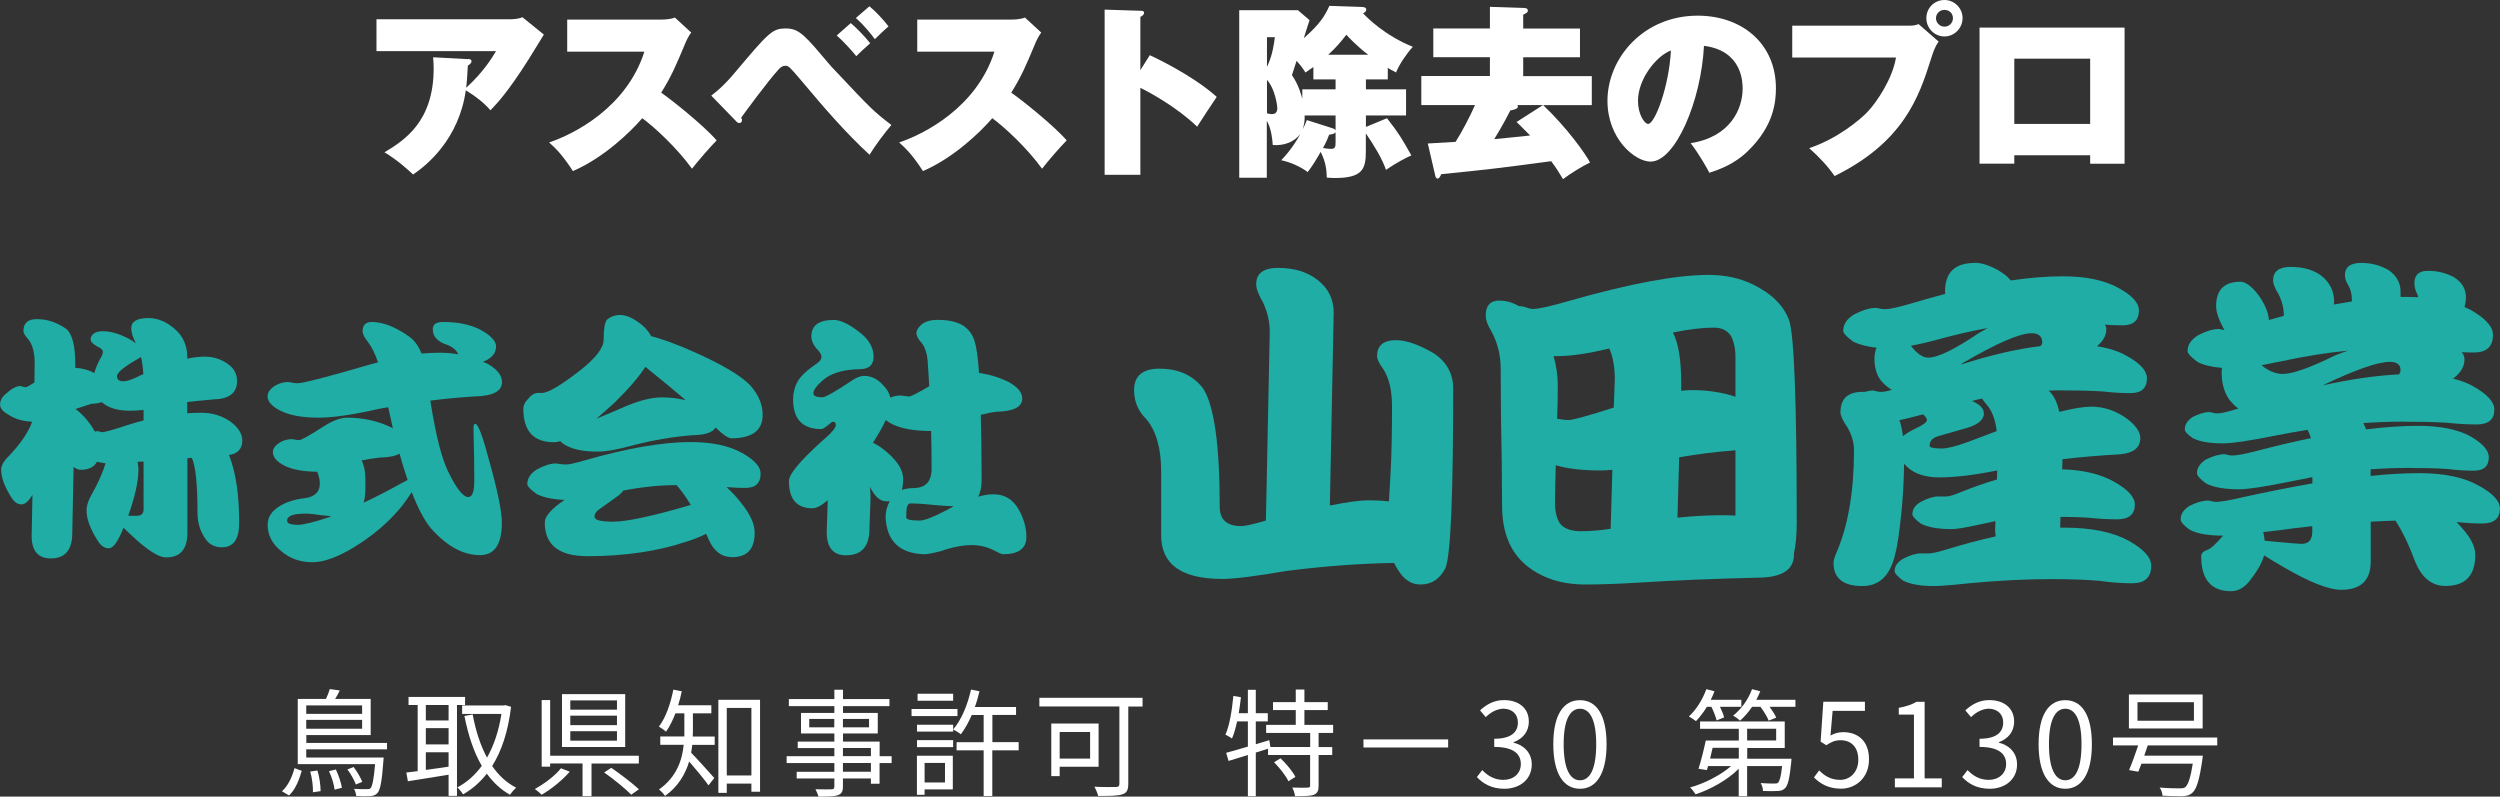
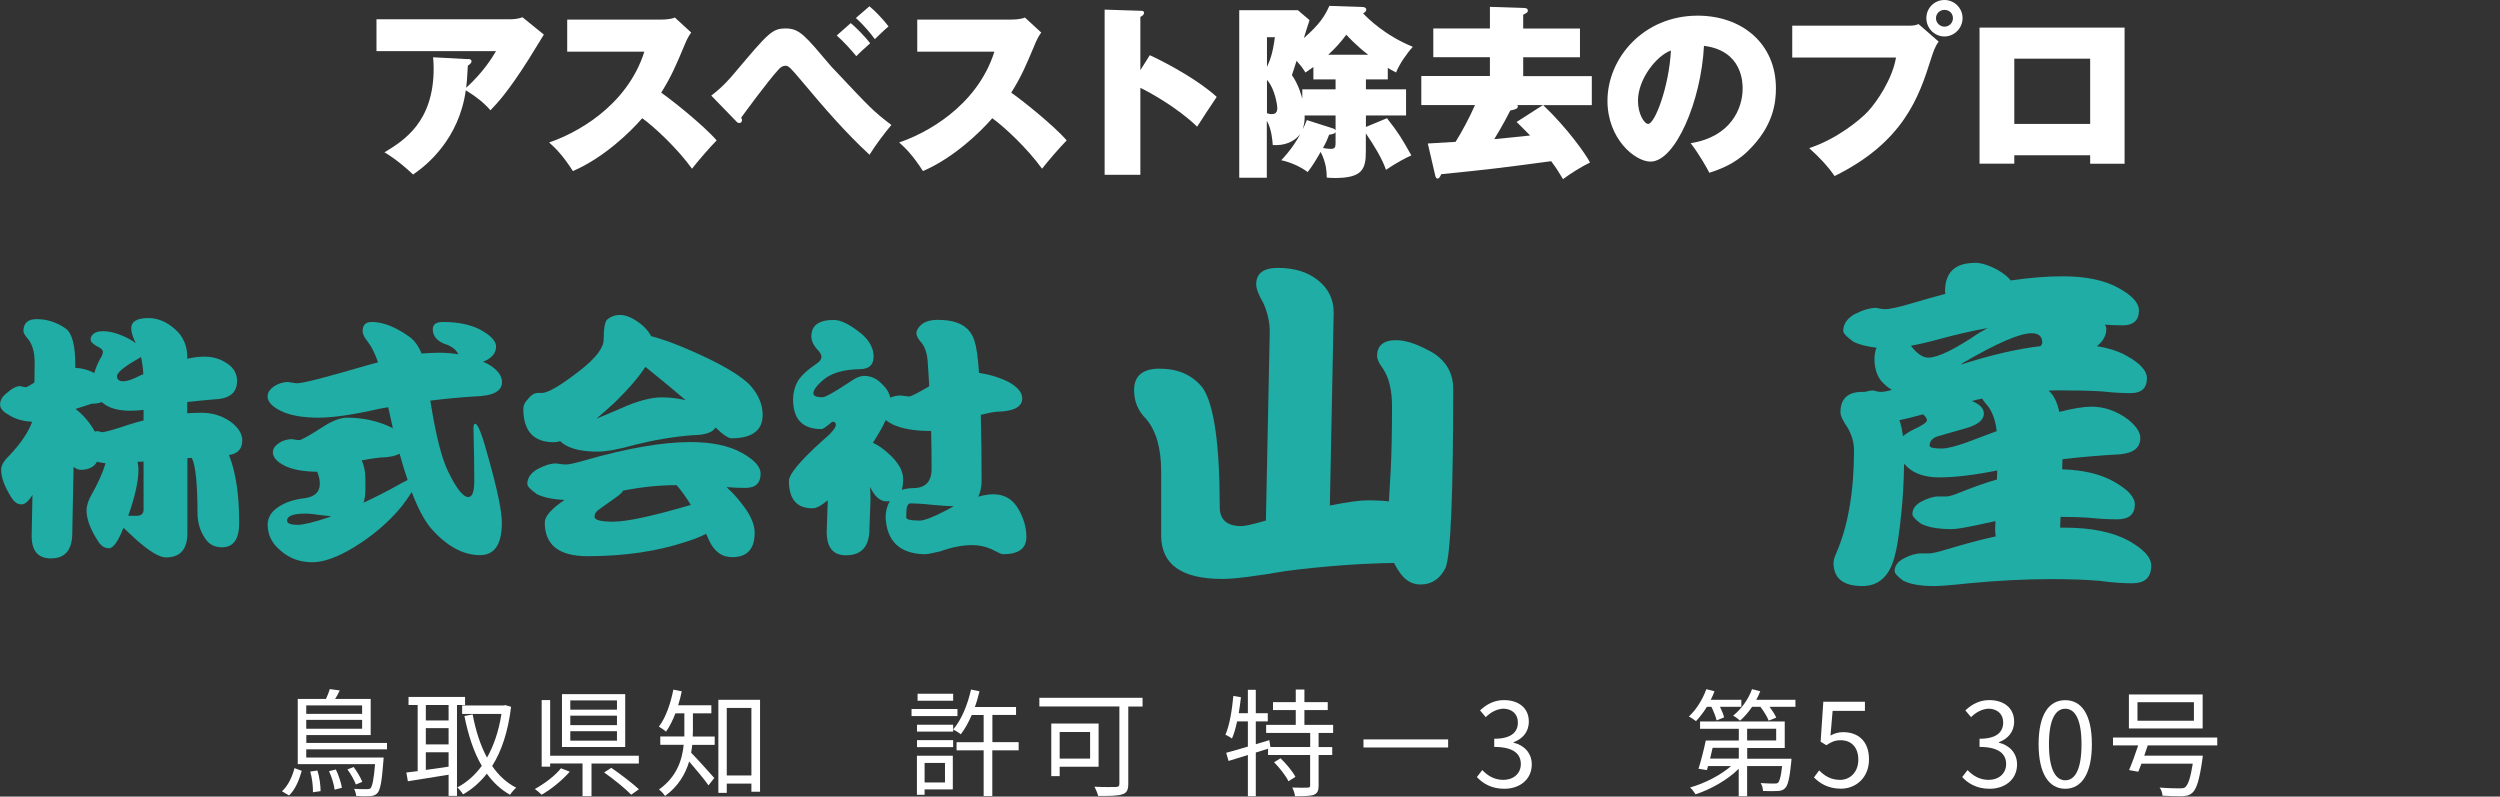
<svg xmlns="http://www.w3.org/2000/svg" viewBox="0 0 306.46 97.65">
  <rect x="0" y="0" width="306.46" height="97.65" fill="#333333" stroke="none" />
  <g id="a" />
  <g id="b">
    <g id="c">
      <g>
        <g>
          <g>
            <path d="M2.49,47.34l.64,.13c.13,0,.49-.19,1.09-.58l.03-2.4c0-1.38-.31-2.41-.93-3.07-.3-.36-.45-.64-.45-.83,0-.98,.54-1.47,1.63-1.47,1.26,0,2.44,.38,3.55,1.15,.79,.57,1.18,2.06,1.18,4.44v.38c.85,.04,1.63,.26,2.33,.64,.15-.53,.38-1.11,.7-1.72,.23-.32,.35-.62,.35-.89,0-.23-.22-.45-.67-.64-.55-.3-.83-.59-.83-.86s.12-.51,.35-.7c.25-.21,.64-.32,1.15-.32,.94,0,2,.31,3.19,.93,.34,.19,.62,.37,.83,.54,0-.04-.01-.07-.03-.1-.34-.68-.51-1.26-.51-1.73,0-.83,.7-1.25,2.11-1.25,1.15,0,2.24,.46,3.26,1.37,1,.87,1.5,2.03,1.5,3.48v.13c.77-.17,1.47-.25,2.11-.25,1.06,0,2,.29,2.81,.86,.79,.53,1.18,1.25,1.18,2.14,0,1.45-.96,2.19-2.88,2.24-1.19,.11-2.27,.21-3.23,.32v1.38c.58-.04,1.16-.06,1.76-.06,1.32,0,2.5,.36,3.55,1.09,.96,.72,1.44,1.49,1.44,2.3,0,1.02-.54,1.62-1.63,1.79,.83,2.07,1.25,4.84,1.25,8.31,0,2-.7,3-2.11,3-.89,0-1.58-.35-2.04-1.05-.62-.89-.94-1.92-.96-3.07,0-3.62-.23-5.9-.7-6.84l-.54,.03v9.17c0,2-.87,3-2.62,3-.79,0-1.98-.7-3.58-2.11-.68-.62-1.23-1.13-1.63-1.53-.66,1.68-1.26,2.52-1.79,2.52s-1.01-.31-1.37-.93c-.92-1.43-1.37-2.66-1.37-3.71,0-.6,.22-1.28,.67-2.04,.75-1.32,1.3-2.57,1.66-3.74-.38-.04-.74-.11-1.05-.19-.36,.66-1.03,.99-2.01,.99-.26,0-.54-.12-.86-.35l-.16,8.08c0,2.09-.87,3.13-2.62,3.13-1.58,0-2.36-.92-2.36-2.75l.1-5.05c-.47,.79-.92,1.18-1.34,1.18-.49,0-.91-.29-1.25-.86-.83-1.3-1.25-2.43-1.25-3.39,0-.51,.32-1.08,.96-1.69,1.43-1.51,2.38-2.91,2.84-4.19-1.15-.06-2.1-.34-2.84-.83-.72-.38-1.09-.81-1.09-1.28s.23-.93,.7-1.31c.7-.64,1.3-.96,1.79-.96Zm15.11,4.19v-1.28c-.58,.06-1.12,.1-1.63,.1-1.53,0-2.68-.34-3.45-1.02-.04-.02-.07-.03-.1-.03-.3,.13-.69,.19-1.18,.19l-1.98,.64c.4,.3,.83,.7,1.28,1.21,.45,.53,.81,1.05,1.09,1.57,.13-.04,.25-.06,.35-.06l.51,.13c.36,0,1.47-.31,3.32-.93,.6-.19,1.19-.36,1.79-.51Zm-.03-5.65c-.04-.79-.14-1.5-.29-2.14-.08,.08-.19,.16-.32,.22-1.75,1-2.62,1.71-2.62,2.14s.26,.64,.77,.64,1.22-.26,2.2-.77c.08-.02,.17-.05,.26-.1Zm-.7,10.74c.06,.32,.1,.65,.1,.99,0,1.38-.42,3.26-1.25,5.62h1.02c.58,0,.86-.26,.86-.77v-5.88l-.74,.03Z" style="fill:#20ada5;" />
            <path d="M35.43,46.86c.11,0,.26,.02,.45,.06,.23,.04,.43,.06,.58,.06,.7,0,3.63-.76,8.79-2.27,.38-.11,.75-.2,1.09-.29-.36-1.07-.78-1.91-1.25-2.52-.43-.53-.64-.97-.64-1.31,0-.75,.37-1.12,1.12-1.12,1.36,0,2.88,.59,4.54,1.76,.66,.45,1.18,1.15,1.57,2.11,.75-.06,1.46-.1,2.14-.1,.81,0,1.6,.06,2.36,.19-.21-.47-.63-.84-1.25-1.12-1.26-.38-1.88-1.03-1.88-1.95,0-.6,.42-.89,1.25-.89,1.79,0,3.28,.3,4.47,.89,1.36,.72,2.04,1.43,2.04,2.11,0,.83-.53,1.46-1.6,1.88,.17,.08,.34,.16,.51,.22,1.21,.68,1.82,1.44,1.82,2.27,0,1.13-1.13,1.71-3.39,1.76-1.79,.11-3.59,.28-5.4,.51,.66,4.2,1.39,7.1,2.2,8.72,1,2.07,1.82,3.1,2.46,3.1,.49,0,.73-.66,.73-1.98,0-1.66-.03-3.82-.1-6.49,0-.34,.07-.51,.22-.51,.34,0,.92,1.53,1.73,4.6,1.02,3.66,1.53,6.17,1.53,7.51,0,2.66-.89,3.99-2.68,3.99-2.09,0-4.1-1.11-6.04-3.32-.79-.96-1.57-2.43-2.33-4.41-.3,.49-.7,1.07-1.21,1.73-1.58,1.94-3.56,3.63-5.94,5.08-1.98,1.19-3.65,1.79-5.02,1.79-1.49,0-2.76-.45-3.8-1.34-1.13-.89-1.69-1.98-1.69-3.26,0-.87,.44-1.6,1.31-2.17,.85-.58,1.96-.94,3.32-1.09,1.17-.19,1.76-.77,1.76-1.73v-.13c0-.4-.11-.86-.32-1.37-1.71-.02-3.04-.27-3.99-.74-.96-.49-1.44-1.04-1.44-1.66,0-.43,.28-.82,.83-1.18,.47-.28,.98-.42,1.53-.42,.06,0,.18,.02,.35,.06,.21,.04,.38,.06,.51,.06,.26,0,1.25-.55,2.97-1.66,1.13-.72,2.1-1.09,2.91-1.09,1.98,0,3.8,.41,5.46,1.21,.06,.04,.12,.08,.16,.13-.19-.85-.38-1.72-.58-2.62-.36,.06-.72,.13-1.09,.19-3.17,.72-5.66,1.09-7.44,1.09-1.98,0-3.53-.28-4.63-.83-1.09-.53-1.63-1.13-1.63-1.79,0-.47,.31-.91,.93-1.31,.51-.3,1.08-.45,1.69-.45Zm1.02,17.48c.72,0,2.03-.32,3.93-.96,.06-.04,.14-.07,.22-.1-.4-.04-.82-.09-1.25-.13-.83-.13-1.47-.19-1.92-.19-1.49,0-2.24,.29-2.24,.86,0,.34,.42,.51,1.25,.51Zm13.52-5.5c-.34-.98-.67-2.06-.99-3.23-.53,.3-1.34,.46-2.43,.48-.75,.08-1.48,.2-2.21,.35,.3,.64,.45,1.39,.45,2.27v1.25c0,.66-.08,1.21-.22,1.66,1.55-.72,3.11-1.52,4.66-2.4,.28-.15,.52-.28,.74-.38Z" style="fill:#20ada5;" />
            <path d="M76.01,38.61c.81,0,1.73,.43,2.75,1.28,.49,.45,.84,.88,1.05,1.31,1.38,.36,3.05,.97,4.98,1.82,3.77,1.66,6.2,3.11,7.29,4.35,.94,1.11,1.41,2.27,1.41,3.48,0,1.92-1.29,2.88-3.87,2.88-.43-.06-1.03-.48-1.82-1.25-.04-.02-.07-.04-.1-.06-.34,.6-1.29,.91-2.84,.93-2.36,.19-4.72,.59-7.06,1.18-1.94,.55-3.45,.83-4.54,.83-1.58,0-2.81-.22-3.71-.67-.38-.19-.67-.39-.86-.61-.3,.09-.56,.13-.8,.13-2.49,0-3.74-1.37-3.74-4.12,0-.4,.19-.8,.58-1.18,.34-.45,.7-.69,1.09-.74h.64c.79-.04,2.33-.96,4.63-2.75,1.94-1.51,2.91-2.78,2.91-3.8,0-1.28,.13-2.08,.38-2.4,.45-.4,.99-.61,1.63-.61Zm-7.86,18.21c.11,0,.27,.02,.48,.06,.28,.04,.53,.06,.77,.06,.34,0,1.03-.15,2.08-.45,5.3-1.53,9.69-2.3,13.16-2.3,2.64,0,4.75,.45,6.33,1.34,1.51,.85,2.27,1.69,2.27,2.52,0,1.17-.62,1.76-1.85,1.76-.75,0-1.52-.03-2.33-.1,.68,.62,1.29,1.28,1.82,1.98,1.09,1.34,1.63,2.55,1.63,3.61,0,2-.92,3-2.75,3-1.28,0-2.24-.71-2.88-2.14-.11-.23-.21-.48-.32-.73-.64,.34-1.41,.65-2.3,.93-3.58,1.21-7.66,1.82-12.24,1.82-3.49,0-5.24-1.37-5.24-4.12,0-.77,.81-1.69,2.43-2.78-1.45-.06-2.58-.3-3.39-.7-.79-.55-1.18-.97-1.18-1.25,0-.7,.39-1.3,1.18-1.79,.92-.49,1.69-.73,2.33-.73Zm16.52,5.05c-.58-.94-1.15-1.74-1.73-2.4-2.07,0-4.25,.22-6.55,.67-.11,.19-.29,.38-.54,.58l-2.36,1.69c-.4,.26-.61,.56-.61,.93,0,.41,.76,.61,2.27,.61,1.68,0,4.85-.68,9.49-2.04,.02,0,.03,0,.03-.03Zm-11.57-10.54c.79-.32,1.82-.76,3.1-1.31,1.94-.87,3.58-1.31,4.92-1.31,1.02,0,2,.12,2.94,.35-1.49-1.28-3.14-2.64-4.95-4.09-.79,1.23-2.04,2.69-3.77,4.38-.81,.75-1.56,1.41-2.24,1.98Z" style="fill:#20ada5;" />
            <path d="M115.09,39.22c2.41,0,3.87,.87,4.38,2.62,.23,.7,.42,1.99,.54,3.87,1.3,.19,2.51,.56,3.64,1.12,1.11,.62,1.66,1.29,1.66,2.01,0,1.04-1.04,1.59-3.13,1.63-.66,.08-1.31,.21-1.95,.38,.06,2.28,.1,4.94,.1,7.99,0,.85-.14,1.53-.42,2.04,.7-.19,1.33-.29,1.88-.29,1.36,0,2.4,.63,3.1,1.89,.62,1.11,.93,2.23,.93,3.35,0,1.41-.96,2.11-2.88,2.11-.15,0-.63-.21-1.44-.64-.75-.32-1.52-.48-2.33-.48-1.19,0-2.5,.26-3.93,.77-.94,.23-1.58,.35-1.92,.35-3.03-.08-4.61-1.59-4.76-4.5,0-.72,.17-1.4,.51-2.01-.13,.02-.26,.03-.38,.03-.81,0-1.49-.6-2.04-1.79,.04,.47,.06,.98,.06,1.53l-.13,3.61c0,2.17-.96,3.26-2.88,3.26-1.58,0-2.36-.96-2.36-2.88l.13-3.87c-.77,.66-1.4,.99-1.88,.99-1.92,0-2.88-1.12-2.88-3.36,0-.81,1.34-2.43,4.03-4.86,1.15-.96,1.72-1.63,1.72-2.01,0-.26-.13-.38-.38-.38-.06,0-.15,.05-.26,.16-.58,.49-.95,.74-1.12,.74-2.32,0-3.48-1.21-3.48-3.64,0-.79,.18-1.51,.54-2.17,.36-.66,1.18-1.43,2.46-2.3,.32-.23,.48-.49,.48-.77,0-.19-.12-.43-.35-.7-.6-.62-.89-1.21-.89-1.79,0-1.34,.92-2.01,2.75-2.01,.85,0,1.97,.55,3.35,1.66,1.02,.85,1.53,1.8,1.53,2.84,0,.98-.52,1.49-1.57,1.53-1.85,.02-3.29,.38-4.31,1.09-1,.79-1.5,1.42-1.5,1.88,0,.32,.37,.48,1.12,.48,.34,0,1.49-.65,3.45-1.95,.62-.45,1.17-.67,1.66-.67,.85,0,1.61,.36,2.27,1.09,.49,.47,.8,.99,.93,1.57,.4-.17,.84-.26,1.31-.26,.08,0,.22,.02,.42,.06,.26,.04,.45,.06,.58,.06,.23,0,1.05-.42,2.46-1.25-.04-.85-.1-1.71-.16-2.56-.04-1.26-.3-2.17-.77-2.75-.43-.47-.64-.87-.64-1.21s.22-.7,.67-1.09c.47-.36,1.16-.54,2.08-.54Zm-.96,13.61h-.06c-1.96,0-3.5-.27-4.63-.8-.34-.17-.63-.35-.86-.54-.36,.79-.88,1.71-1.57,2.78,.62,.3,1.24,.72,1.85,1.28,1.24,1.09,1.85,2.14,1.85,3.16,0,.51-.05,.96-.16,1.34,.38-.13,.85-.2,1.41-.22,1.49,0,2.24-.79,2.24-2.37s-.02-3.08-.06-4.63Zm-1.44,10.99c.62,0,1.77-.45,3.45-1.34,.28-.15,.53-.29,.77-.42-.64-.02-1.46-.07-2.46-.16-1.17-.13-2.13-.19-2.88-.19-.19,0-.33,.18-.42,.54-.04,.28-.06,.67-.06,1.18,0,.25,.53,.38,1.6,.38Z" style="fill:#20ada5;" />
            <path d="M142.19,45.2c2.24,0,3.99,.78,5.24,2.34,1.39,2.04,2.09,6.92,2.09,14.61,0,1.56,.88,2.34,2.64,2.34,.48,0,1.49-.23,3.02-.68l.47-23.13c0-1.22-.27-2.41-.81-3.58-.57-.97-.85-1.72-.85-2.26,0-1.33,.89-2,2.68-2,1.99,0,3.61,.5,4.86,1.49,1.31,1.02,1.96,2.36,1.96,4l-.47,23.64c2.16-.43,3.71-.64,4.64-.64s1.8,.04,2.6,.13c.06-1.08,.13-2.29,.21-3.62,.11-2.16,.17-4.83,.17-8.01,0-1.99-.37-3.54-1.11-4.64-.48-.65-.72-1.16-.72-1.53,0-1.31,.78-1.96,2.34-1.96,1.22,0,2.74,.53,4.56,1.58,1.62,1.05,2.43,2.51,2.43,4.39,0,13.04-.31,20.35-.94,21.94-.68,1.36-1.7,2.04-3.07,2.04-1.02,0-1.88-.5-2.56-1.49-.26-.37-.48-.75-.68-1.15-4.09,.06-8.49,.38-13.21,.98-3.78,.65-6.39,.98-7.84,.98-5,0-7.5-1.78-7.5-5.33v-7.84c0-2.84-.61-4.98-1.83-6.43-.99-.97-1.49-2.14-1.49-3.54,0-1.76,1.05-2.64,3.15-2.64Z" style="fill:#20ada5;" />
-             <path d="M183.81,36.85c.82,0,1.62,.23,2.39,.68h.09c.2,0,.44,.04,.72,.13,.37,.14,.68,.21,.94,.21,.68,0,2.19-.34,4.52-1.02,7.38-2.1,13.04-3.15,16.96-3.15,2.02,0,3.82,.38,5.41,1.15,2.3,1.11,3.79,2.57,4.47,4.39,.62,1.73,.94,9.98,.94,24.75,0,1.59-.11,2.87-.34,3.83v.17c0,1.76-1.32,2.7-3.96,2.81-5.77,.14-10.68,.34-14.74,.6-2.7,.17-5,.25-6.9,.25-2.87,0-5.25-.77-7.16-2.3-2.02-1.65-3.02-4.1-3.02-7.37,0-.91-.01-2.68-.04-5.33-.08-3.92-.13-7.74-.13-11.46,0-1.65-.38-3.18-1.15-4.6-.45-.71-.68-1.35-.68-1.92,0-1.22,.57-1.83,1.7-1.83Zm7.07,14.48c.14,.03,.31,.06,.51,.08,.37,.06,.67,.08,.89,.08,.51,0,2.36-.51,5.54-1.53l.13-3.45c0-1.53-.23-2.8-.68-3.79-2.56,.62-4.71,.94-6.48,.94h-.34c.34,1.19,.51,2.41,.51,3.66,0,1.33-.03,2.67-.08,4Zm6.56,13.5l.21-7.24c-.57,.06-1.08,.08-1.53,.08-2.16,0-3.96-.21-5.41-.64v.08c-.06,2.24-.09,3.75-.09,4.52,0,1.17,.23,2.04,.68,2.64,.54,.57,1.36,.85,2.47,.85,1.16,0,2.39-.1,3.66-.3Zm7.63-24.07c.68,1.28,1.02,3.37,1.02,6.26v.89c.45-.06,.89-.09,1.32-.09,1.9,0,3.68,.27,5.33,.81v-4.81c0-1.08-.19-1.96-.55-2.64-.46-.68-1.15-1.02-2.09-1.02-1.39,0-3.07,.2-5.03,.6Zm7.67,22.45v-8.01c-2.3,.17-4.6,.46-6.9,.85l-.21,7.41c1.85-.2,3.66-.3,5.45-.3,.6,0,1.15,.01,1.66,.04Z" style="fill:#20ada5;" />
            <path d="M242.05,32.21c.82,0,1.77,.3,2.85,.89,.77,.46,1.29,.88,1.58,1.28,2.33-.34,4.46-.51,6.39-.51,2.84,0,5.13,.48,6.86,1.45,1.65,.91,2.47,1.82,2.47,2.73,0,1.22-.67,1.83-2,1.83-.71,0-1.43-.03-2.17-.08,.11,.17,.17,.36,.17,.55,0,.77-.38,1.46-1.15,2.09,1.45,.23,2.67,.62,3.66,1.19,1.65,.91,2.47,1.82,2.47,2.73,0,1.22-.67,1.83-2,1.83-1.11,0-2.27-.07-3.49-.21-1.48-.09-3.25-.13-5.33-.13-.43,0-.84,.02-1.24,.04,.6,.48,1.04,1.35,1.32,2.6,1.7-.43,3.01-.64,3.92-.64,1.62,0,3.12,.53,4.52,1.58,.99,.8,1.49,1.55,1.49,2.26,0,1.19-.84,1.86-2.51,2-2.5,.14-4.84,.34-7.03,.6l-.04,1.24c2.58,.08,4.69,.58,6.31,1.49,1.73,.97,2.6,1.9,2.6,2.81,0,1.22-.72,1.83-2.17,1.83-1.14,0-2.36-.07-3.66-.21-.97-.06-2.06-.09-3.28-.09l-.04,.98v.34h.51c3.27,0,5.88,.53,7.84,1.58,1.88,1.05,2.81,2.07,2.81,3.07,0,1.45-.78,2.17-2.34,2.17-1.25,0-2.58-.1-4-.3-1.62-.14-3.61-.21-5.96-.21-3.12,0-6.48,.17-10.05,.51-2.13,.23-3.55,.34-4.26,.34-1.7,0-2.98-.23-3.83-.68-.68-.51-1.02-.89-1.02-1.15,0-.62,.36-1.14,1.07-1.53,.82-.43,1.53-.64,2.13-.64h.98c.4,0,1.15-.17,2.26-.51,2.13-.65,4.12-1.18,5.96-1.58-.06-.28-.08-.58-.08-.89l.04-.98c-.65,.14-1.32,.28-2,.43-1.68,.37-2.8,.55-3.37,.55-1.68,0-2.94-.23-3.79-.68-.68-.51-1.02-.89-1.02-1.15,0-.62,.35-1.14,1.07-1.53,.82-.43,1.52-.64,2.09-.64h1.02c.31,0,.91-.18,1.79-.55,1.56-.62,3.02-1.14,4.39-1.53l.04-1.11c-2.84,.57-5.2,.85-7.07,.85-1.7,0-3.01-.41-3.92-1.24-.14-.14-.28-.28-.43-.43-.03,2.13-.14,4.16-.34,6.09-.26,2.53-.53,4.28-.81,5.24-.62,2.44-1.95,3.66-3.96,3.66-2.36,0-3.54-.95-3.54-2.85,0-.28,.11-.68,.34-1.19,1.45-3.35,2.17-7.55,2.17-12.61,0-.94-.27-1.88-.81-2.81-.57-.82-.85-1.43-.85-1.83,0-1.67,.89-2.51,2.68-2.51h.3c.4-.11,.74-.17,1.02-.17,.08,0,.21,.03,.38,.09,.23,.06,.43,.08,.6,.08,.31,0,.75-.08,1.32-.25-.45-.26-.89-.62-1.32-1.11-.54-.71-.81-1.59-.81-2.64,0-.57,.08-1.04,.26-1.41-1.17-.14-2.1-.38-2.81-.72-.85-.6-1.28-1.05-1.28-1.36,0-.79,.44-1.46,1.32-2,1.05-.54,1.95-.81,2.68-.81,.08,0,.23,.03,.43,.08,.26,.06,.5,.08,.72,.08,.51,0,1.51-.21,2.98-.64,1.53-.45,3-.87,4.39-1.24-.03-.11-.04-.21-.04-.3,0-2.33,1.22-3.49,3.66-3.49Zm-8.78,21.26c.34-.28,.79-.57,1.36-.85,1.05-.48,1.58-.85,1.58-1.11,0-.2-.16-.44-.47-.72-1.14,.31-2.1,.55-2.9,.72,.2,.57,.34,1.22,.43,1.96Zm.98-11.08c.74,.97,1.45,1.45,2.13,1.45,1.16,0,3.24-1.01,6.22-3.03,.37-.2,.72-.4,1.06-.6-1.87,.34-3.81,.78-5.79,1.32-1.45,.4-2.66,.68-3.62,.85Zm10.52,10.48c-.17-1.48-.61-2.6-1.32-3.37-.2-.23-.36-.44-.47-.64-.43,.08-.85,.18-1.28,.3,.03,.03,.07,.04,.13,.04,.91,.4,1.36,.9,1.36,1.49,0,.82-.81,1.45-2.43,1.87l-3.11,.89c-.74,.2-1.11,.6-1.11,1.19,0,.23,.5,.34,1.49,.34,.62,0,1.62-.24,2.98-.72,1.33-.51,2.58-.98,3.75-1.41Zm-4.39-8.18c3.61-1.16,6.86-1.92,9.76-2.26,.14-.17,.21-.31,.21-.43,0-.77-.44-1.15-1.32-1.15-1.45,0-4.26,1.22-8.44,3.66-.06,.06-.13,.11-.21,.17Z" style="fill:#20ada5;" />
-             <path d="M280.81,32.72c1.56,0,2.83,.37,3.79,1.11,1.02,.82,1.53,1.89,1.53,3.2l-.04,.3c.77-.14,1.5-.27,2.21-.38v-.25c0-.68-.17-1.31-.51-1.87-.23-.37-.34-.74-.34-1.11,0-.99,.67-1.49,2-1.49,1.25,0,2.37,.3,3.37,.89,.96,.68,1.45,1.55,1.45,2.6v.68h.68c.54,0,1.04,.01,1.49,.04-.06-.25-.14-.48-.26-.68-.14-.34-.21-.7-.21-1.07,0-.99,.55-1.49,1.66-1.49,1.19,0,2.27,.27,3.24,.81,.94,.62,1.41,1.42,1.41,2.39,0,.43-.06,.84-.17,1.23,.26,.11,.5,.23,.72,.34,1.85,1.05,2.77,2.07,2.77,3.07,0,1.45-.78,2.17-2.34,2.17-.48,0-.98-.01-1.49-.04,.23,.28,.34,.57,.34,.85,0,.91-.47,1.71-1.41,2.39,.94,.23,1.76,.54,2.47,.94,1.73,.97,2.6,1.92,2.6,2.85,0,1.22-.72,1.83-2.17,1.83-1.14,0-2.36-.07-3.66-.21-1.48-.09-3.31-.13-5.5-.13-1.53,0-3.11,.06-4.73,.17,.11,.23,.23,.48,.34,.77,2.33-.28,4.46-.43,6.39-.43,2.67,0,4.8,.43,6.39,1.28,1.5,.88,2.26,1.73,2.26,2.56,0,1.11-.61,1.66-1.83,1.66-1.02,0-2.1-.07-3.24-.21-1.33-.09-2.97-.13-4.9-.13-1.48,0-2.98,.06-4.52,.17v.81c2.19-.23,4.19-.34,6.01-.34,3.01,0,5.42,.51,7.24,1.53,1.73,.94,2.6,1.88,2.6,2.81,0,1.22-.72,1.83-2.17,1.83-.99,0-2.04-.06-3.15-.17,.31,.31,.58,.61,.81,.89,.99,1.14,1.49,2.17,1.49,3.11,0,2.56-1.22,3.83-3.66,3.83-1.62,0-2.84-.95-3.66-2.85-.8-2.16-1.62-3.88-2.47-5.16-1,.03-2,.07-3.03,.13v4.9c0,2.3-1.21,3.45-3.62,3.45-1.53,0-3.91-.94-7.11-2.81-.94-.54-1.72-1.01-2.34-1.41-.25,.91-.85,1.96-1.79,3.15-.65,.82-1.41,1.24-2.26,1.24-2.44,0-3.66-1.43-3.66-4.3,0-.28,.16-.5,.47-.64l.38-.17c.4-.17,1.01-.74,1.83-1.7-1.82,0-3.18-.24-4.09-.72-.74-.54-1.11-.96-1.11-1.28,0-.65,.37-1.21,1.11-1.66,.88-.43,1.63-.64,2.26-.64,.08,0,.21,.03,.38,.08,.23,.06,.43,.08,.6,.08,.6,0,1.73-.2,3.41-.6,2.98-.65,5.78-1.21,8.39-1.66v-.77c-.91,.17-1.83,.36-2.77,.55-3.07,.62-5.14,.94-6.22,.94-1.79,0-3.14-.24-4.05-.72-.74-.54-1.11-.96-1.11-1.28,0-.62,.37-1.18,1.11-1.66,.88-.43,1.63-.64,2.26-.64,.06,0,.18,.03,.38,.08,.23,.06,.43,.08,.6,.08,.54,0,1.58-.2,3.11-.6,2.3-.6,4.47-1.11,6.52-1.53-.11-.37-.26-.71-.43-1.02-1.25,.2-2.51,.43-3.79,.68-3.24,.65-5.43,.98-6.56,.98-1.65,0-2.88-.21-3.71-.64-.65-.45-.98-.81-.98-1.07,0-.6,.33-1.11,.98-1.53,.79-.4,1.48-.6,2.04-.6,.06,0,.18,.03,.38,.08,.23,.06,.43,.09,.6,.09,.45,0,1.31-.2,2.56-.6-.4-.28-.78-.67-1.15-1.15-.6-.88-.89-1.97-.89-3.28,0-.2,.01-.38,.04-.55-1.28-.11-2.27-.35-2.98-.72-.82-.6-1.24-1.05-1.24-1.36,0-.74,.43-1.38,1.28-1.92,.99-.51,1.85-.77,2.56-.77,.08,0,.24,.03,.47,.09,.08,.03,.16,.04,.21,.04-.68-1.19-1.02-2.17-1.02-2.94,0-1.99,.99-2.98,2.98-2.98,.62,0,1.35,.53,2.17,1.58,.82,1.14,1.26,2.17,1.32,3.11,.62-.17,1.24-.34,1.83-.51,0-.91-.21-1.79-.64-2.64-.46-.74-.68-1.31-.68-1.7,0-1.11,.72-1.66,2.17-1.66Zm-3.58,12.06c.88,.71,1.75,1.06,2.6,1.06,1.19,0,3.32-.75,6.39-2.26,.57-.23,1.11-.43,1.62-.6-2.58,.25-5.27,.68-8.05,1.28-.97,.2-1.82,.37-2.56,.51Zm.21,20.45c.08,.34,.14,.7,.17,1.06,2.7,.26,4.2,.38,4.52,.38,.88,0,1.32-.51,1.32-1.53v-.64c-1.36,.14-2.75,.31-4.17,.51-.65,.08-1.26,.16-1.83,.21Zm7.24-17.98c3.46-.77,6.6-1.22,9.42-1.36,.11-.23,.17-.4,.17-.51,0-.68-.44-1.02-1.32-1.02-1.48,0-4.23,.96-8.27,2.9Z" style="fill:#20ada5;" />
          </g>
          <g>
            <path d="M57.35,7.23c.2,0,.45,.04,.45,.29,0,.23-.29,.43-.45,.52-.07,1.45-.14,2.15-.2,2.72,2.22-2.04,3.26-3.83,3.65-4.49h-14.65V2.36h16.39c.16,0,.93,0,1.5-.25l2.63,2.13c-.29,.48-1.59,2.58-1.86,3.02-2.56,4.04-3.88,5.42-4.69,6.26-.82-.95-1.79-1.7-3.02-2.45-.84,5.96-4.74,9.16-6.46,10.32-1.75-1.63-2.9-2.36-3.51-2.72,2.4-1.45,6.03-3.72,6.03-10.29,0-.61-.04-1-.07-1.36l4.26,.23Z" style="fill:#fff;" />
            <path d="M69.53,6.33V2.4h11.5c.18,0,1.13,0,1.7-.25l2,1.84c-.34,.45-.59,.97-.82,1.54-1,2.38-1.59,3.81-2.86,5.83,1.16,.79,5.15,3.95,6.8,5.85-.77,.77-2.36,2.61-3.02,3.47-1.86-2.56-4.6-5.1-6.1-6.19-1.47,1.7-4.72,4.85-8.5,6.48-1.27-1.97-2.13-2.81-2.92-3.51,3.13-1.04,9.52-4.33,11.68-11.13h-9.46Z" style="fill:#fff;" />
            <path d="M87.19,11.72c.61-.48,1.43-1.09,2.81-2.72,4.24-5.03,4.65-5.51,6.33-5.51s2.36,.88,5.44,4.51c.14,.18,.25,.27,.63,.68,4.35,4.62,4.62,4.92,6.87,6.64-.75,.88-1.95,2.45-2.68,3.65-2.97-2.74-5.6-5.8-8.19-8.89-1.54-1.81-1.7-2.02-2.13-2.02-.32,0-.57,.18-.79,.41-1.34,1.45-4.19,5.35-4.63,5.96,.07,.11,.11,.18,.11,.29,0,.25-.18,.36-.32,.36-.18,0-.29-.09-.41-.23l-3.06-3.15ZM104.29,2.83c.7,.57,1.84,1.77,2.38,2.47-.32,.27-1.5,1.36-1.7,1.59-.45-.57-1.56-1.81-2.4-2.54l1.72-1.52Zm2.29-2.06c.73,.59,1.81,1.75,2.34,2.47-.52,.43-1.16,1.06-1.68,1.56-.34-.48-1.36-1.77-2.33-2.59l1.68-1.45Z" style="fill:#fff;" />
            <path d="M112.44,6.33V2.4h11.5c.18,0,1.13,0,1.7-.25l2,1.84c-.34,.45-.59,.97-.82,1.54-1,2.38-1.59,3.81-2.86,5.83,1.16,.79,5.15,3.95,6.8,5.85-.77,.77-2.36,2.61-3.02,3.47-1.86-2.56-4.6-5.1-6.1-6.19-1.47,1.7-4.72,4.85-8.5,6.48-1.27-1.97-2.13-2.81-2.92-3.51,3.13-1.04,9.52-4.33,11.68-11.13h-9.46Z" style="fill:#fff;" />
            <path d="M140.94,6.76c2.58,1.2,6.17,3.24,8.21,5.12-.61,.88-1.86,2.81-2.4,3.65-2.43-2.36-5.87-4.24-6.96-4.76v10.66h-4.38V1.18l4.31,.14c.29,0,.52,0,.52,.27,0,.23-.27,.39-.45,.48v6.53l1.16-1.84Z" style="fill:#fff;" />
            <path d="M171.14,8.89c-.59-.32-.77-.41-1.02-.57v1.41h-2.68v1.22h4.92v3.2h-4.92v1.41l2.58-1.07c1.47,1.86,1.86,2.56,2.99,4.56-.59,.25-1.86,.91-3.11,1.77-.45-1.34-1.47-3.02-2.47-4.47v2.2c0,2.15-.39,3.27-3.79,3.27-.36,0-.64-.02-1-.05-.02-.7-.04-1.77-.75-3.15-.68,1.18-.95,1.63-1.59,2.47-.77-.59-2.04-1.2-3.24-1.45,1.11-1.16,1.95-2.45,2.34-3.22-.79,1.02-2,1.45-3.38,1.36-.04-.52-.14-1.99-.73-2.97v6.98h-3.38V1.25h7.19l1.43,1.22c-.05,.11-.61,1.9-.7,2.2,2.04-1.77,2.61-2.81,3.13-3.95l4.04,.14c.11,0,.48,.02,.48,.32,0,.27-.27,.39-.39,.45,.5,.54,2.63,2.7,6.1,4.11-.77,.84-1.66,2.15-2.06,3.15Zm-15.83-4.33v3.65c.32-.73,.7-1.52,.97-3.65h-.97Zm0,5.24v4.08c.29,.09,.41,.11,.57,.11,.27,0,.7-.05,.7-.75,0-.25-.25-2.31-1.27-3.45Zm8.41-.07h-2.72v-1.52c-.27,.2-.45,.32-.97,.68-.23-.36-.36-.61-1.09-1.43-.07,.25-.48,1.45-.57,1.75,.84,1.2,1.18,2.56,1.27,2.9v-1.16h4.08v-1.22Zm0,4.42h-3.79c0,.75-.02,.91-.23,1.68,.18-.32,.38-.82,.5-1.11l3.2,1.02c.18,.07,.25,.11,.32,.25v-1.84Zm0,2.04c-.09,.2-.39,.27-.79,.32-.16,.43-.29,.79-.75,1.63,.45,.09,.86,.11,1,.11,.54,0,.54-.34,.54-.86v-1.2Zm1.32-11.93c-.73,.95-1.29,1.59-2.22,2.45h4.9c-1.34-1-2.54-2.29-2.68-2.45Z" style="fill:#fff;" />
            <path d="M175.03,17.59s3.17-.18,3.4-.2c.7-1.09,1.79-3.13,2.38-4.51h-6.58v-3.56h8.41v-2.31h-6.94V3.49h6.94V.84l4.17,.14c.2,0,.48,.04,.48,.32,0,.25-.25,.34-.57,.5v1.7h6.96v3.52h-6.96v2.31h8.41v3.56h-5.96c2.92,2.77,5.21,5.99,5.74,7.03-1.02,.5-2.31,1.29-3.31,2.04-.48-.82-.86-1.41-1.45-2.2-6.83,.91-7.6,1-13.47,1.59-.18,.36-.27,.54-.45,.54s-.27-.23-.29-.36l-.91-3.92Zm14.1-4.71h-3.13c.04,.07,.07,.11,.07,.18,0,.34-.7,.43-.93,.48-.75,1.52-1.84,3.31-1.97,3.52,.63-.07,3.7-.36,4.4-.45-.84-.86-1.27-1.27-1.66-1.66l3.22-2.06Z" style="fill:#fff;" />
            <path d="M207.25,17.55c4.92-.77,6.37-4.26,6.37-6.69,0-.68,0-4.65-4.74-5.24-.34,6.76-3.51,14.19-6.55,14.19-1.91,0-5.28-2.79-5.28-7.46,0-5.21,4.4-10.43,11.06-10.43,5.42,0,9.59,3.42,9.59,8.89,0,1.72-.27,4.63-3.42,7.69-1.68,1.65-3.56,2.29-4.74,2.68-.2-.41-1.22-2.25-2.29-3.63Zm-6.46-5.19c0,1.61,.77,2.83,1.25,2.83,.82,0,2.56-4.56,2.79-9-1.75,.63-4.04,3.47-4.04,6.17Z" style="fill:#fff;" />
            <path d="M234.05,3.15c.61,0,.86-.09,1.13-.2l2.47,2.15c-.48,.66-.66,1.25-.95,2.15-1.47,4.67-3.38,10.18-11.81,14.33-.77-1.13-1.86-2.31-3.11-3.42,3.36-1.11,6.19-3.42,7.19-4.49,1.11-1.18,3.02-4.01,3.45-6.62h-12.72V3.15h14.35Zm4.31,1.32c-1.22,0-2.22-1-2.22-2.25s1-2.22,2.22-2.22,2.22,1,2.22,2.22-1,2.25-2.22,2.25Zm0-3.26c-.57,0-1.04,.45-1.04,1.02s.48,1.04,1.04,1.04,1.04-.45,1.04-1.04-.45-1.02-1.04-1.02Z" style="fill:#fff;" />
            <path d="M246.92,19.02v1.04h-4.26V3.38h17.78V20.07h-4.22v-1.04h-9.3Zm9.3-3.83V7.19h-9.3V15.19h9.3Z" style="fill:#fff;" />
          </g>
        </g>
        <g>
          <path d="M34.57,96.99c.76-.67,1.26-1.8,1.53-2.83l.89,.33c-.3,1.06-.77,2.29-1.56,3.02l-.86-.51Zm2.97-5.13v1h9.49s-.01,.29-.03,.41c-.19,2.57-.39,3.57-.74,3.96-.24,.24-.5,.33-.87,.36-.36,.03-1.03,.03-1.73-.03-.01-.24-.13-.63-.26-.86,.66,.04,1.3,.04,1.53,.04,.24,0,.37-.01,.49-.11,.21-.24,.4-1.03,.56-2.96h-9.48v-7.99h3.46c.19-.4,.37-.87,.47-1.21l1.22,.17c-.17,.36-.37,.73-.57,1.04h4.36v4.43h-7.89v.96h9.89v.79h-9.89Zm0-5.39v1.04h6.85v-1.04h-6.85Zm6.85,2.86v-1.09h-6.85v1.09h6.85Zm-5.48,5.12c.26,.8,.39,1.86,.39,2.53l-.94,.14c.03-.67-.1-1.74-.33-2.54l.89-.13Zm2.26-.13c.34,.71,.66,1.66,.74,2.25l-.89,.23c-.07-.59-.34-1.54-.69-2.27l.83-.2Zm2.45,1.84c-.17-.5-.62-1.29-1.03-1.84l.76-.3c.43,.57,.87,1.33,1.06,1.82l-.79,.33Z" style="fill:#fff;" />
          <path d="M56.02,86.42v11.14h-1.03v-2.59c-1.8,.3-3.63,.57-4.99,.8l-.19-1.07c.4-.04,.87-.1,1.39-.17v-8.11h-1.12v-.99h6.93v.99h-1Zm-1.03,0h-2.79v1.9h2.79v-1.9Zm0,2.84h-2.79v1.99h2.79v-1.99Zm-2.79,5.12c.87-.11,1.83-.26,2.79-.4v-1.76h-2.79v2.16Zm10.45-7.73c-.37,3.06-1.17,5.43-2.32,7.25,.79,1.14,1.76,2.06,2.95,2.66-.24,.2-.59,.6-.76,.87-1.13-.64-2.07-1.52-2.84-2.59-.84,1.07-1.83,1.92-2.92,2.54-.16-.27-.47-.66-.7-.86,1.13-.59,2.15-1.47,3-2.64-.99-1.69-1.66-3.76-2.13-6.11l1.01-.19c.37,1.97,.94,3.77,1.76,5.29,.83-1.46,1.44-3.25,1.77-5.35h-4.82v-1.04h5.1l.2-.04,.69,.2Z" style="fill:#fff;" />
          <path d="M69.85,94.59c-.89,1.03-2.24,2.13-3.45,2.83-.21-.21-.59-.54-.84-.7,1.17-.64,2.53-1.66,3.2-2.54l1.09,.42Zm2.66-1v4h-1.1v-4h-3.97v.39h-1.04v-8.16h1.04v6.82h10.87v.96h-5.79Zm4.13-2.02h-7.75v-6.48h7.75v6.48Zm-1.01-5.71h-5.72v1.13h5.72v-1.13Zm0,1.87h-5.72v1.16h5.72v-1.16Zm0,1.9h-5.72v1.16h5.72v-1.16Zm-.7,4.49c1.13,.77,2.62,1.92,3.39,2.63l-.94,.67c-.7-.73-2.17-1.92-3.32-2.73l.87-.57Z" style="fill:#fff;" />
          <path d="M84.93,89.8c0,.14,0,.31-.01,.49h2.69v1.02h-2.75c-.03,.31-.09,.64-.14,.96,.67,.67,2.4,2.6,2.84,3.1l-.71,.9c-.49-.7-1.6-2.04-2.37-2.92-.46,1.52-1.33,3.06-2.96,4.22-.14-.23-.51-.63-.74-.79,2.17-1.54,2.84-3.6,3.03-5.48h-2.87v-1.02h2.95v-2.84h-1.09c-.34,.86-.71,1.63-1.16,2.25-.19-.19-.63-.47-.87-.62,.84-1.1,1.43-2.8,1.77-4.53l1.03,.2c-.11,.6-.27,1.17-.44,1.71h4.07v.99h-2.26v2.36Zm8.24-4.02v11.27h-1.06v-.99h-3.02v1.13h-1.03v-11.41h5.1Zm-1.06,9.28v-8.28h-3.02v8.28h3.02Z" style="fill:#fff;" />
-           <path d="M109.29,93.54h-1.47v2.53h-1.06v-.64h-3.43v.99c0,.66-.2,.9-.63,1.06-.44,.16-1.19,.17-2.37,.17-.06-.27-.23-.66-.37-.9,.86,.03,1.72,.01,1.96,.01,.27-.01,.36-.1,.36-.34v-.99h-4.62v-.82h4.62v-1.07h-5.85v-.84h5.85v-1h-4.49v-.79h4.49v-1h-4.09v-2.52h4.09v-.83h-5.58v-.87h5.58v-1.14h1.06v1.14h5.69v.87h-5.69v.83h4.26v2.52h-4.26v1h4.49v1.79h1.47v.84Zm-7.02-4.38v-1.03h-3.07v1.03h3.07Zm1.06-1.03v1.03h3.2v-1.03h-3.2Zm0,4.56h3.43v-1h-3.43v1Zm3.43,.84h-3.43v1.07h3.43v-1.07Z" style="fill:#fff;" />
          <path d="M117.37,87.78h-5.63v-.87h5.63v.87Zm-.57,8.99h-3.46v.66h-.94v-4.79h4.4v4.13Zm.04-7.93v.84h-4.43v-.84h4.43Zm-4.43,1.89h4.43v.86h-4.43v-.86Zm4.43-4.83h-4.36v-.86h4.36v.86Zm-3.5,7.62v2.4h2.5v-2.4h-2.5Zm11.52-1.54h-3.22v5.6h-1.06v-5.6h-3.32v-1h3.32v-3.33h-1.46c-.4,.92-.84,1.71-1.34,2.36-.2-.17-.66-.46-.94-.59,1.03-1.19,1.77-3.02,2.19-4.89l1.04,.21c-.16,.66-.34,1.31-.57,1.93h5.05v.97h-2.9v3.33h3.22v1Z" style="fill:#fff;" />
          <path d="M140.07,86.61h-1.76v9.46c0,.77-.19,1.14-.73,1.3-.57,.2-1.56,.2-2.96,.2-.07-.3-.29-.83-.46-1.13,1.14,.06,2.32,.04,2.65,.03,.31-.01,.41-.12,.41-.42v-9.45h-9.81v-1.06h12.65v1.06Zm-10.17,7.39v1.14h-1.03v-6.45h5.8v5.3h-4.78Zm0-4.27v3.26h3.73v-3.26h-3.73Z" style="fill:#fff;" />
          <path d="M161.64,89.86v1.72h1.67v.97h-1.67v3.75c0,.63-.14,.94-.59,1.13-.44,.16-1.2,.17-2.3,.17-.04-.3-.17-.76-.34-1.06,.87,.03,1.64,.03,1.89,.01s.3-.06,.3-.27v-3.73h-5.16v-.77l-1.5,.47v5.35h-.97v-5.05l-2.37,.73-.29-1c.73-.2,1.66-.46,2.66-.76v-3.09h-1.32c-.17,.79-.37,1.52-.63,2.1-.17-.13-.59-.37-.8-.47,.53-1.2,.8-3.02,.97-4.75l.93,.16c-.07,.66-.17,1.32-.27,1.96h1.12v-2.87h.97v2.87h1.47v1h-1.47v2.8l1.66-.5,.13,.84h4.88v-1.72h-5.4v-.99h3.63v-1.82h-2.79v-.97h2.79v-1.54h1.06v1.54h2.86v.97h-2.86v1.82h3.52v.99h-1.76Zm-4.66,3.1c.7,.67,1.49,1.62,1.82,2.27l-.86,.54c-.3-.66-1.07-1.63-1.76-2.33l.8-.49Z" style="fill:#fff;" />
          <path d="M177.52,90.64v.99h-10.38v-.99h10.38Z" style="fill:#fff;" />
          <path d="M181.04,95.26l.66-.86c.62,.64,1.42,1.2,2.6,1.2s2.13-.74,2.13-1.94-.84-2.1-3.26-2.1v-1c2.16,0,2.9-.87,2.9-2,0-1.01-.69-1.66-1.77-1.69-.84,.03-1.59,.46-2.17,1.04l-.7-.83c.79-.73,1.72-1.26,2.93-1.26,1.76,0,3.05,.94,3.05,2.63,0,1.27-.76,2.12-1.87,2.53v.06c1.24,.29,2.23,1.23,2.23,2.66,0,1.87-1.5,2.99-3.36,2.99-1.64,0-2.67-.69-3.36-1.43Z" style="fill:#fff;" />
-           <path d="M190.41,91.23c0-3.65,1.27-5.4,3.27-5.4s3.26,1.77,3.26,5.4-1.27,5.46-3.26,5.46-3.27-1.82-3.27-5.46Zm5.26,0c0-3.06-.8-4.35-1.99-4.35s-2,1.29-2,4.35,.8,4.42,2,4.42,1.99-1.33,1.99-4.42Z" style="fill:#fff;" />
          <path d="M209.24,86.64c-.41,.67-.89,1.29-1.34,1.76-.19-.14-.61-.44-.87-.57,.9-.83,1.69-2.09,2.14-3.35l1,.26c-.13,.36-.29,.7-.46,1.04h3.75v.86h-2.62c.23,.46,.43,.96,.51,1.3l-.92,.37c-.1-.44-.37-1.12-.64-1.67h-.56Zm10.37,6.35s-.01,.27-.03,.43c-.2,1.97-.4,2.85-.76,3.2-.24,.24-.5,.33-.9,.34-.37,.03-1.06,.03-1.8,0-.01-.3-.12-.71-.29-.97,.7,.06,1.37,.06,1.63,.06,.24,0,.39,0,.5-.1,.2-.2,.36-.77,.5-2.04h-4.29v3.69h-1.03v-3.36c-1.37,1.37-3.45,2.53-5.29,3.13-.16-.26-.44-.63-.67-.84,1.76-.49,3.72-1.49,5.02-2.62h-2.82c-.06,.17-.1,.34-.14,.49l-1.03-.16c.29-.92,.66-2.34,.89-3.46h4.05v-1.44h-4.75v-.9h10.38v3.25h-4.6v1.32h5.43Zm-9.67-1.32c-.1,.44-.21,.89-.31,1.32h3.52v-1.32h-3.2Zm10.15-5.89v.86h-3.17c.34,.46,.66,.96,.82,1.33l-.93,.37c-.17-.47-.59-1.14-1.01-1.7h-1.02c-.44,.66-.96,1.24-1.47,1.7-.19-.17-.61-.49-.86-.61,.99-.79,1.86-1.97,2.32-3.25l1.01,.26c-.14,.36-.3,.7-.49,1.04h4.8Zm-5.92,4.99h3.56v-1.44h-3.56v1.44Z" style="fill:#fff;" />
          <path d="M222.36,95.3l.64-.86c.6,.6,1.36,1.16,2.57,1.16s2.23-.94,2.23-2.47-.86-2.39-2.17-2.39c-.7,0-1.14,.21-1.75,.61l-.7-.43,.33-4.9h5.1v1.12h-3.96l-.26,3.03c.46-.26,.93-.42,1.56-.42,1.75,0,3.16,1.03,3.16,3.33s-1.66,3.6-3.43,3.6c-1.63,0-2.63-.69-3.33-1.39Z" style="fill:#fff;" />
-           <path d="M232.29,95.42h2.33v-7.82h-1.86v-.83c.93-.17,1.6-.41,2.17-.74h1v9.39h2.1v1.09h-5.75v-1.09Z" style="fill:#fff;" />
          <path d="M240.53,95.26l.66-.86c.62,.64,1.42,1.2,2.6,1.2s2.13-.74,2.13-1.94-.84-2.1-3.26-2.1v-1c2.16,0,2.9-.87,2.9-2,0-1.01-.69-1.66-1.77-1.69-.84,.03-1.59,.46-2.17,1.04l-.7-.83c.79-.73,1.72-1.26,2.93-1.26,1.76,0,3.05,.94,3.05,2.63,0,1.27-.76,2.12-1.87,2.53v.06c1.24,.29,2.23,1.23,2.23,2.66,0,1.87-1.5,2.99-3.36,2.99-1.64,0-2.67-.69-3.36-1.43Z" style="fill:#fff;" />
          <path d="M249.9,91.23c0-3.65,1.27-5.4,3.27-5.4s3.26,1.77,3.26,5.4-1.27,5.46-3.26,5.46-3.27-1.82-3.27-5.46Zm5.26,0c0-3.06-.8-4.35-1.99-4.35s-2,1.29-2,4.35,.8,4.42,2,4.42,1.99-1.33,1.99-4.42Z" style="fill:#fff;" />
          <path d="M263.28,91.37c-.14,.42-.29,.84-.43,1.26h7.18s-.03,.34-.06,.5c-.36,2.49-.7,3.6-1.24,4.07-.33,.3-.67,.37-1.21,.4-.47,.01-1.43,0-2.43-.06-.01-.3-.14-.73-.36-1,1.01,.09,2.04,.1,2.44,.1,.33,0,.52-.01,.69-.13,.37-.3,.66-1.14,.94-2.9h-6.29c-.14,.36-.27,.7-.39,.99l-1.13-.2c.34-.79,.77-1.97,1.12-3.03h-3.09v-.96h12.78v.96h-8.52Zm6.73-2.07h-9.04v-4.17h9.04v4.17Zm-1.07-3.22h-6.92v2.27h6.92v-2.27Z" style="fill:#fff;" />
        </g>
      </g>
    </g>
  </g>
</svg>